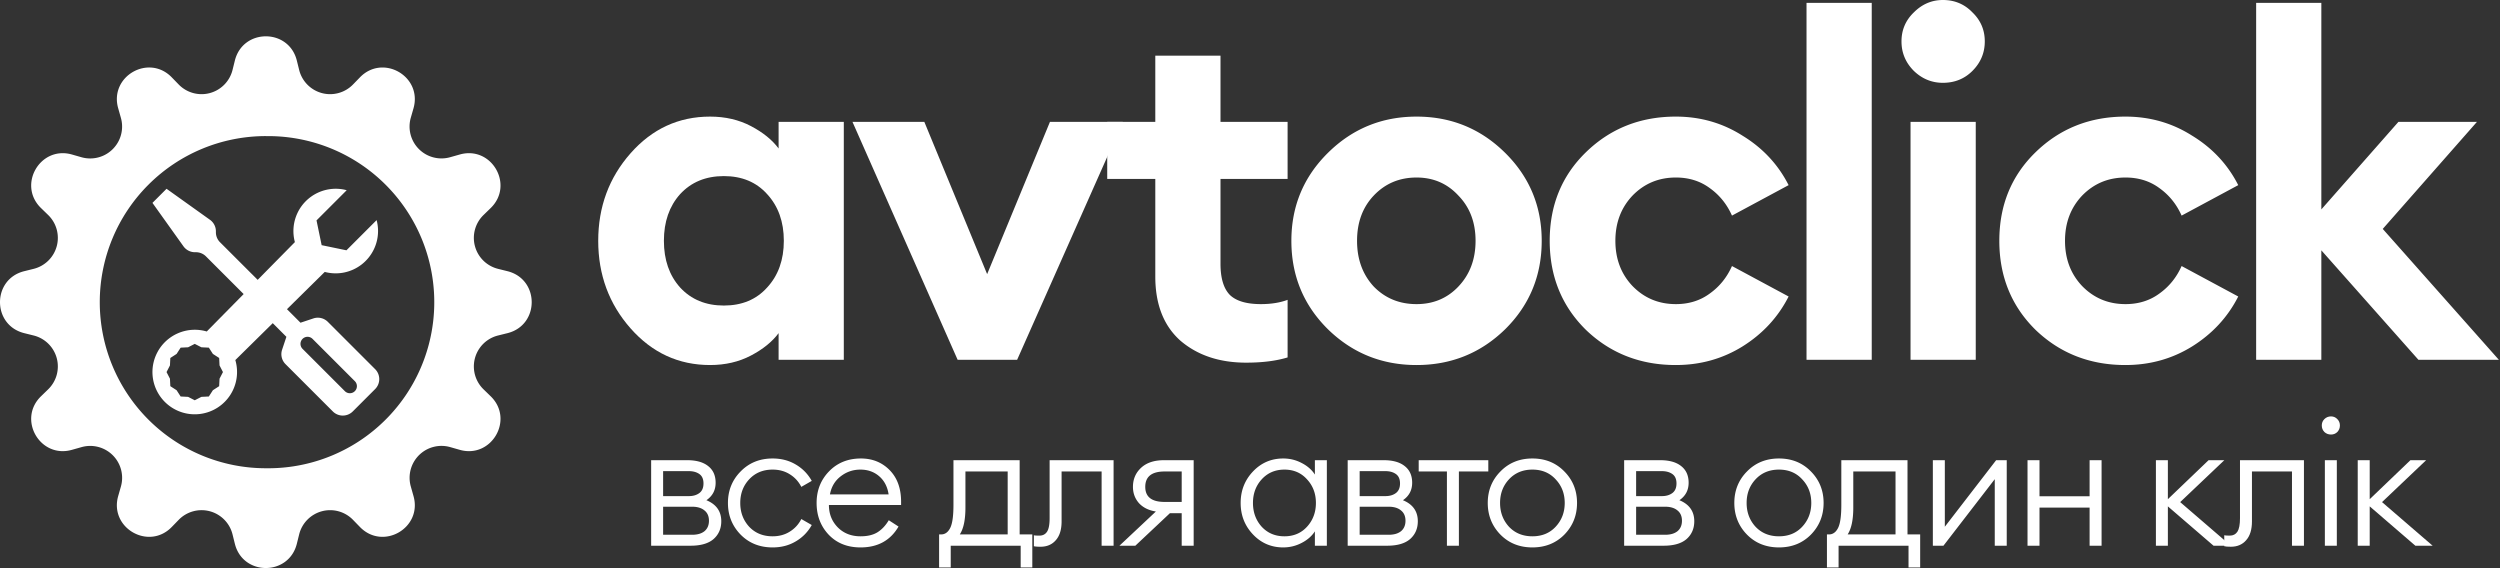
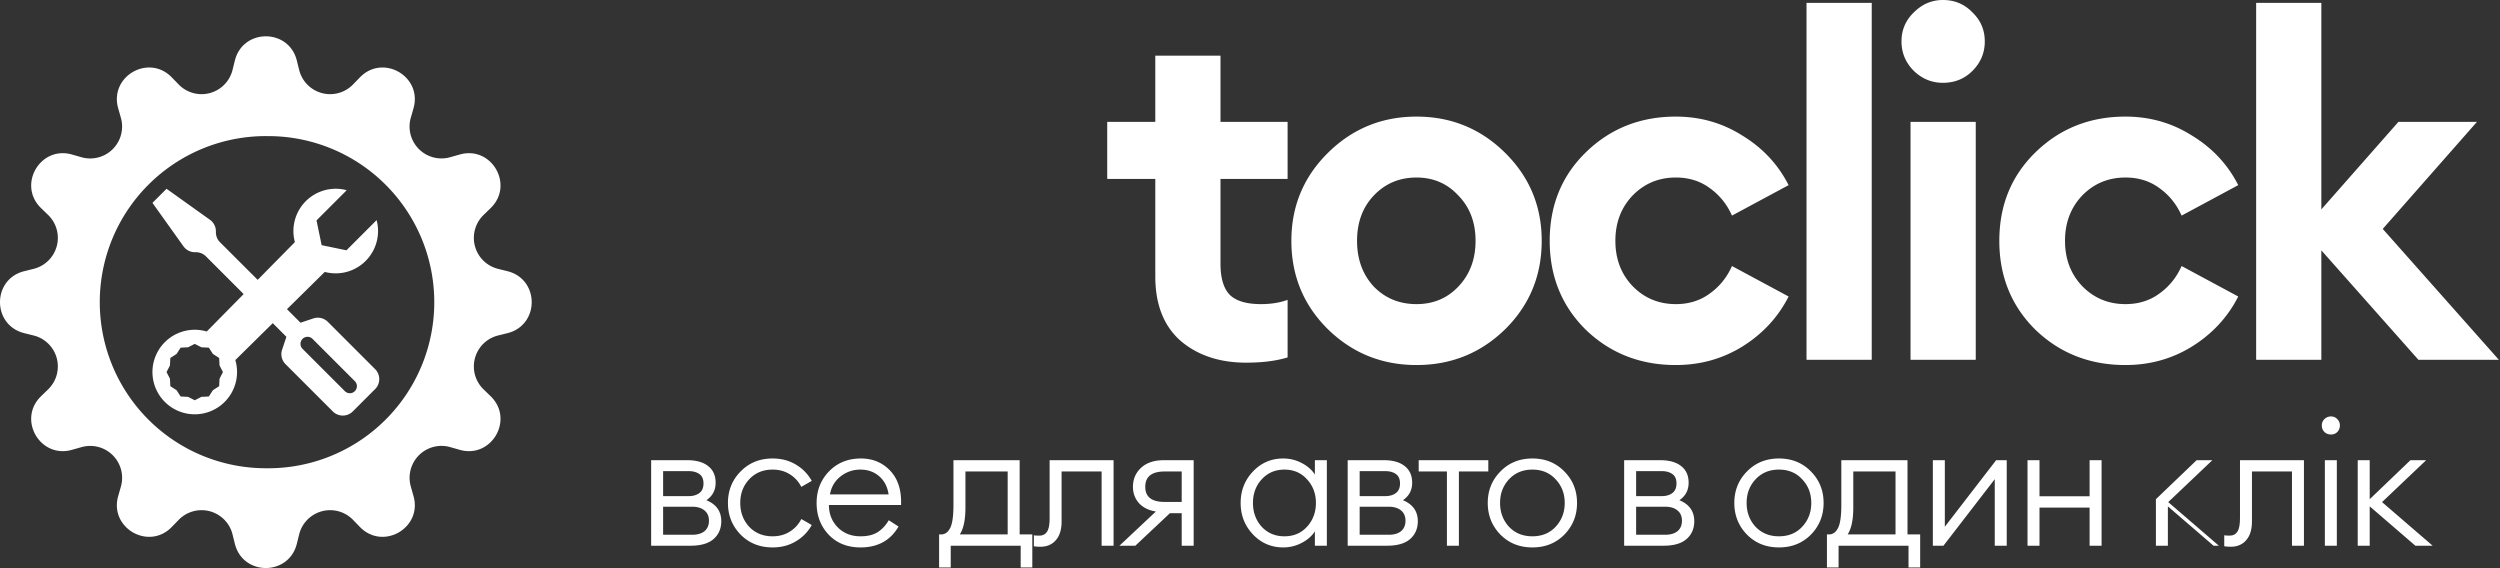
<svg xmlns="http://www.w3.org/2000/svg" width="1469" height="334" fill="none" viewBox="0 0 1469 334">
  <rect x="0" y="0" width="1469" height="334" fill="#333333" stroke="none" />
-   <path fill="#fff" d="M417.235 214.495c-18.458 0-34.025-7.178-46.703-21.533-12.678-14.356-19.016-31.508-19.016-51.457 0-19.948 6.338-37.101 19.016-51.456 12.678-14.356 28.245-21.534 46.703-21.534 8.948 0 16.965 1.865 24.05 5.594 7.084 3.728 12.491 8.11 16.22 13.143v-15.66h38.313v139.827h-38.313v-15.661c-3.729 5.034-9.136 9.415-16.22 13.144-7.085 3.729-15.102 5.593-24.05 5.593Zm-17.619-45.584c6.526 7.085 15.102 10.627 25.728 10.627 10.627 0 19.11-3.542 25.449-10.627 6.525-7.084 9.788-16.219 9.788-27.406 0-11.186-3.263-20.321-9.788-27.406-6.339-7.084-14.822-10.627-25.449-10.627-10.626 0-19.202 3.543-25.728 10.627-6.339 7.085-9.508 16.22-9.508 27.406 0 11.187 3.169 20.322 9.508 27.406ZM562.707 211.419 500.904 71.592h42.228l36.914 89.489 36.914-89.49h42.788L597.664 211.42h-34.957Z" />
  <path fill="#fff" d="M732.266 213.097c-15.661 0-28.525-4.288-38.593-12.864-9.881-8.763-14.821-21.347-14.821-37.754V105.15h-28.246V71.592h28.246V32.72h38.312v38.872h39.432v33.558h-39.432v49.779c0 8.576 1.865 14.728 5.593 18.457 3.729 3.542 9.788 5.313 18.178 5.313 5.966 0 11.186-.839 15.661-2.516v33.838c-6.712 2.051-14.822 3.076-24.33 3.076ZM884.376 193.521c-14.356 13.983-31.694 20.974-52.016 20.974-20.321 0-37.66-6.991-52.016-20.974-14.355-14.169-21.533-31.508-21.533-52.016 0-20.321 7.178-37.567 21.533-51.736C794.7 75.6 812.039 68.515 832.36 68.515c20.322 0 37.66 7.085 52.016 21.254 14.356 14.169 21.533 31.415 21.533 51.736 0 20.508-7.177 37.847-21.533 52.016Zm-52.016-14.822c9.881 0 18.085-3.449 24.61-10.347 6.712-7.084 10.067-16.033 10.067-26.847 0-10.813-3.355-19.669-10.067-26.567-6.525-7.084-14.729-10.627-24.61-10.627-10.067 0-18.457 3.543-25.169 10.627-6.525 6.898-9.788 15.754-9.788 26.567 0 10.814 3.263 19.763 9.788 26.847 6.712 6.898 15.102 10.347 25.169 10.347ZM984.715 214.495c-20.881 0-38.499-6.898-52.855-20.694-14.169-13.983-21.253-31.415-21.253-52.296s7.084-38.219 21.253-52.015c14.356-13.983 31.974-20.975 52.855-20.975 14.356 0 27.405 3.73 39.155 11.187 11.93 7.27 20.97 16.965 27.12 29.084l-33.28 17.898c-2.98-6.712-7.36-12.119-13.14-16.22-5.592-4.102-12.211-6.153-19.855-6.153-10.067 0-18.55 3.543-25.448 10.627-6.712 7.085-10.068 15.94-10.068 26.567s3.356 19.483 10.068 26.568c6.898 7.084 15.381 10.626 25.448 10.626 7.644 0 14.263-2.05 19.855-6.152 5.78-4.102 10.16-9.508 13.14-16.22l33.28 17.898c-6.15 12.118-15.19 21.906-27.12 29.364-11.75 7.271-24.799 10.906-39.155 10.906ZM1061.51 211.419V1.678h38.32v209.741h-38.32ZM1141.65 48.66c-6.53 0-12.21-2.33-17.06-6.991-4.85-4.848-7.27-10.627-7.27-17.339 0-6.712 2.42-12.398 7.27-17.059C1129.44 2.424 1135.12 0 1141.65 0c6.9 0 12.68 2.424 17.34 7.271 4.85 4.66 7.27 10.347 7.27 17.059 0 6.712-2.42 12.491-7.27 17.339-4.66 4.66-10.44 6.99-17.34 6.99Zm-19.02 162.759V71.592h38.32v139.827h-38.32ZM1248.91 214.495c-20.88 0-38.5-6.898-52.85-20.694-14.17-13.983-21.26-31.415-21.26-52.296s7.09-38.219 21.26-52.015c14.35-13.983 31.97-20.975 52.85-20.975 14.36 0 27.41 3.73 39.15 11.187 11.94 7.27 20.98 16.965 27.13 29.084l-33.28 17.898c-2.98-6.712-7.36-12.119-13.14-16.22-5.6-4.102-12.21-6.153-19.86-6.153-10.06 0-18.55 3.543-25.45 10.627-6.71 7.085-10.06 15.94-10.06 26.567s3.35 19.483 10.06 26.568c6.9 7.084 15.39 10.626 25.45 10.626 7.65 0 14.26-2.05 19.86-6.152 5.78-4.102 10.16-9.508 13.14-16.22l33.28 17.898c-6.15 12.118-15.19 21.906-27.13 29.364-11.74 7.271-24.79 10.906-39.15 10.906ZM1421.07 211.419l-57.05-64.321v64.321h-38.31V1.678h38.31v121.37l45.31-51.456h46.14l-55.37 62.922 68.23 76.905h-47.26ZM138.015 319.563c4.744 18.94 31.631 18.94 36.395 0l1.386-5.584a18.752 18.752 0 0 1 13.34-13.562 18.74 18.74 0 0 1 18.331 5.088l4.002 4.12c13.571 14.039 36.864.586 31.495-18.178l-1.562-5.546a18.747 18.747 0 0 1 13.31-23.291 18.737 18.737 0 0 1 9.847.115l5.545 1.581c18.745 5.37 32.217-17.924 18.179-31.494l-4.12-4.003a18.745 18.745 0 0 1 8.474-31.67l5.584-1.387c18.94-4.744 18.94-31.631 0-36.395l-5.584-1.386a18.742 18.742 0 0 1-13.562-13.34 18.75 18.75 0 0 1 .045-9.859 18.75 18.75 0 0 1 5.043-8.472l4.12-4.002c14.038-13.571.585-36.865-18.179-31.495l-5.545 1.562a18.745 18.745 0 0 1-23.177-23.177l1.582-5.525c5.369-18.745-17.924-32.217-31.495-18.179l-4.002 4.12a18.75 18.75 0 0 1-18.331 5.088 18.747 18.747 0 0 1-13.34-13.562l-1.386-5.584c-4.745-18.94-31.631-18.94-36.395 0l-1.387 5.584a18.749 18.749 0 0 1-13.34 13.562 18.742 18.742 0 0 1-18.33-5.088l-4.003-4.12c-13.57-14.038-36.864-.585-31.494 18.179l1.562 5.545a18.744 18.744 0 0 1-23.177 23.177l-5.526-1.582c-18.744-5.37-32.217 17.924-18.178 31.495l4.12 4.002a18.75 18.75 0 0 1 5.088 18.331 18.747 18.747 0 0 1-13.562 13.34l-5.584 1.386c-18.94 4.745-18.94 31.631 0 36.395l5.584 1.387a18.749 18.749 0 0 1 13.562 13.34 18.743 18.743 0 0 1-5.088 18.33l-4.12 4.003c-14.039 13.57-.586 36.864 18.178 31.494l5.546-1.562a18.748 18.748 0 0 1 18.397 4.764 18.74 18.74 0 0 1 4.78 18.393l-1.582 5.546c-5.37 18.744 17.924 32.217 31.494 18.178l4.003-4.12a18.734 18.734 0 0 1 8.472-5.042 18.738 18.738 0 0 1 23.198 13.516l1.387 5.584Zm18.197-239.577A97.593 97.593 0 0 1 247.62 139.9a97.59 97.59 0 0 1-91.408 135.243 97.588 97.588 0 0 1 0-195.177v.02Z" />
-   <path fill="#fff" d="m97.863 110.925-8.285 8.285 18.227 25.525a8.291 8.291 0 0 0 6.753 3.472h.58a8.288 8.288 0 0 1 5.866 2.427l22.162 22.161-21.682 21.988a24.882 24.882 0 0 0-29.264 12.711 24.877 24.877 0 0 0-2.642 11.132 24.859 24.859 0 0 0 17.879 23.821 24.86 24.86 0 0 0 31.581-20.335 24.836 24.836 0 0 0-.76-10.536l21.989-21.681 8.02 8.02-2.527 7.572a8.28 8.28 0 0 0 2.005 8.475l27.805 27.803a8.283 8.283 0 0 0 11.715 0l13.14-13.139a8.283 8.283 0 0 0 0-11.715l-27.805-27.803a8.282 8.282 0 0 0-8.475-2.005l-7.573 2.527-7.954-7.953 22.205-21.897a24.89 24.89 0 0 0 21.565-4.293 24.898 24.898 0 0 0 9.752-19.707c0-2.229-.29-4.391-.845-6.438l-17.73 17.738L189 144.064l-3.016-14.556 17.738-17.737a24.854 24.854 0 0 0-30.447 30.487l-21.873 22.187-22.113-22.096a8.285 8.285 0 0 1-2.428-5.857v-.588a8.288 8.288 0 0 0-3.471-6.744l-25.527-18.235Zm79.919 88.199a4.14 4.14 0 0 1 5.866 0l24.855 24.854a4.145 4.145 0 0 1 .899 4.52 4.145 4.145 0 0 1-5.419 2.245 4.161 4.161 0 0 1-1.346-.899l-24.855-24.854a4.147 4.147 0 0 1-.901-4.521c.209-.503.515-.96.901-1.345Zm-63.348 2.933 3.902 2.005 4.383.215 2.378 3.687 3.686 2.378.216 4.382 2.005 3.902-2.005 3.902-.216 4.383-3.686 2.378-2.378 3.686-4.383.216-3.902 2.005-3.903-2.005-4.383-.216-2.377-3.686-3.687-2.378-.216-4.383-2.005-3.902 2.005-3.902.216-4.382 3.687-2.378 2.377-3.687 4.383-.215 3.903-2.005ZM382.613 320.659v-50.25h21.206c5.36 0 9.481 1.172 12.362 3.517 2.881 2.278 4.321 5.528 4.321 9.749 0 4.355-1.809 7.772-5.427 10.251 5.829 2.412 8.744 6.533 8.744 12.362 0 4.288-1.508 7.772-4.523 10.452-3.015 2.613-7.504 3.919-13.467 3.919h-23.216Zm7.035-6.432h17.086c3.082 0 5.494-.703 7.236-2.11 1.742-1.474 2.613-3.518 2.613-6.131 0-2.613-.871-4.623-2.613-6.03-1.742-1.474-4.154-2.211-7.236-2.211h-17.086v16.482Zm0-22.713h15.176c2.479 0 4.523-.603 6.131-1.809 1.608-1.206 2.412-3.082 2.412-5.628 0-2.546-.804-4.389-2.412-5.528-1.608-1.139-3.652-1.708-6.131-1.708h-15.176v14.673ZM453.971 321.664c-7.572 0-13.836-2.512-18.794-7.537-4.958-5.092-7.437-11.29-7.437-18.593 0-7.303 2.479-13.467 7.437-18.492 4.958-5.092 11.222-7.638 18.794-7.638 5.092 0 9.614 1.172 13.567 3.517 4.02 2.345 7.169 5.561 9.447 9.648l-6.13 3.518c-1.608-3.149-3.886-5.628-6.834-7.437-2.881-1.809-6.231-2.714-10.05-2.714-5.629 0-10.218 1.91-13.769 5.729-3.484 3.752-5.226 8.375-5.226 13.869s1.742 10.151 5.226 13.97c3.551 3.752 8.14 5.628 13.769 5.628 3.819 0 7.169-.905 10.05-2.714 2.948-1.809 5.226-4.288 6.834-7.437l6.13 3.518c-2.278 4.087-5.427 7.303-9.447 9.648-3.953 2.345-8.475 3.517-13.567 3.517ZM505.666 321.664c-7.705 0-13.936-2.479-18.693-7.437-4.757-5.025-7.135-11.256-7.135-18.693 0-7.37 2.445-13.568 7.336-18.593s11.122-7.537 18.693-7.537c6.768 0 12.396 2.278 16.885 6.834 4.489 4.556 6.733 10.753 6.733 18.592v1.91h-42.411c0 5.226 1.742 9.615 5.226 13.166 3.484 3.484 7.939 5.226 13.366 5.226 4.021 0 7.304-.771 9.85-2.312 2.613-1.608 4.857-3.986 6.733-7.135l5.729 3.718c-4.757 8.174-12.194 12.261-22.312 12.261Zm-17.989-31.155h34.472c-.67-4.489-2.513-8.04-5.528-10.653-3.015-2.613-6.7-3.92-11.055-3.92-4.355 0-8.241 1.34-11.658 4.02-3.35 2.613-5.427 6.131-6.231 10.553ZM551.811 314.026h1.206c2.211 0 3.953-1.206 5.226-3.618 1.34-2.479 2.01-7.068 2.01-13.769v-26.23h38.894v43.617h7.437v19.397h-6.834v-12.764h-41.105v12.764h-6.834v-19.397Zm15.477-36.984v21.205c0 7.17-1.105 12.429-3.316 15.779h28.14v-36.984h-24.824ZM611.427 321.262c-1.876 0-3.182-.1-3.919-.301v-6.432c.536.134 1.608.201 3.216.201 2.01 0 3.517-.771 4.522-2.312 1.005-1.541 1.508-4.187 1.508-7.939v-34.07h37.587v50.25h-7.035v-43.617h-23.517v29.346c0 4.824-1.139 8.509-3.417 11.055-2.211 2.546-5.193 3.819-8.945 3.819ZM657.783 320.659l21.406-20.1c-4.221-.67-7.537-2.312-9.949-4.925-2.345-2.68-3.518-5.862-3.518-9.547 0-4.489 1.575-8.208 4.724-11.156 3.216-3.015 7.705-4.522 13.467-4.522H701.4v50.25h-7.035v-19.095h-6.935l-20.301 19.095h-9.346Zm26.532-25.728h10.05v-17.889h-10.05c-7.571 0-11.357 3.015-11.357 9.045 0 5.896 3.786 8.844 11.357 8.844ZM754.032 321.664c-7.035 0-12.965-2.546-17.789-7.638-4.824-5.092-7.236-11.256-7.236-18.492 0-7.236 2.412-13.4 7.236-18.492 4.824-5.092 10.754-7.638 17.789-7.638 3.819 0 7.403.871 10.753 2.613 3.417 1.742 6.03 4.02 7.839 6.834v-8.442h7.036v50.25h-7.036v-8.442c-1.809 2.814-4.422 5.092-7.839 6.834-3.35 1.742-6.934 2.613-10.753 2.613Zm-12.663-12.16c3.484 3.752 7.939 5.628 13.366 5.628s9.849-1.876 13.266-5.628c3.484-3.819 5.226-8.476 5.226-13.97s-1.742-10.117-5.226-13.869c-3.417-3.819-7.839-5.729-13.266-5.729s-9.882 1.91-13.366 5.729c-3.417 3.752-5.126 8.375-5.126 13.869s1.709 10.151 5.126 13.97ZM791.899 320.659v-50.25h21.206c5.36 0 9.481 1.172 12.362 3.517 2.881 2.278 4.321 5.528 4.321 9.749 0 4.355-1.809 7.772-5.427 10.251 5.829 2.412 8.744 6.533 8.744 12.362 0 4.288-1.508 7.772-4.523 10.452-3.015 2.613-7.504 3.919-13.467 3.919h-23.216Zm7.036-6.432h17.085c3.082 0 5.494-.703 7.236-2.11 1.742-1.474 2.613-3.518 2.613-6.131 0-2.613-.871-4.623-2.613-6.03-1.742-1.474-4.154-2.211-7.236-2.211h-17.085v16.482Zm0-22.713h15.175c2.479 0 4.523-.603 6.131-1.809 1.608-1.206 2.412-3.082 2.412-5.628 0-2.546-.804-4.389-2.412-5.528-1.608-1.139-3.652-1.708-6.131-1.708h-15.175v14.673ZM850.208 320.659v-43.617h-16.583v-6.633h40.904v6.633h-17.286v43.617h-7.035ZM919.228 314.127c-4.958 5.025-11.223 7.537-18.794 7.537s-13.835-2.512-18.794-7.537c-4.958-5.092-7.437-11.29-7.437-18.593 0-7.303 2.479-13.467 7.437-18.492 4.959-5.092 11.223-7.638 18.794-7.638s13.836 2.546 18.794 7.638c4.958 5.025 7.437 11.189 7.437 18.492 0 7.303-2.479 13.501-7.437 18.593Zm-32.562-4.623c3.551 3.752 8.14 5.628 13.768 5.628s10.184-1.876 13.668-5.628c3.551-3.819 5.327-8.476 5.327-13.97s-1.776-10.117-5.327-13.869c-3.484-3.819-8.04-5.729-13.668-5.729s-10.217 1.91-13.768 5.729c-3.485 3.752-5.227 8.375-5.227 13.869s1.742 10.151 5.227 13.97ZM954.35 320.659v-50.25h21.205c5.361 0 9.481 1.172 12.362 3.517 2.881 2.278 4.322 5.528 4.322 9.749 0 4.355-1.809 7.772-5.427 10.251 5.829 2.412 8.743 6.533 8.743 12.362 0 4.288-1.507 7.772-4.522 10.452-3.015 2.613-7.504 3.919-13.468 3.919H954.35Zm7.035-6.432h17.085c3.082 0 5.494-.703 7.236-2.11 1.742-1.474 2.613-3.518 2.613-6.131 0-2.613-.871-4.623-2.613-6.03-1.742-1.474-4.154-2.211-7.236-2.211h-17.085v16.482Zm0-22.713h15.175c2.479 0 4.523-.603 6.131-1.809 1.608-1.206 2.412-3.082 2.412-5.628 0-2.546-.804-4.389-2.412-5.528-1.608-1.139-3.652-1.708-6.131-1.708h-15.175v14.673ZM1064.11 314.127c-4.96 5.025-11.22 7.537-18.79 7.537-7.57 0-13.84-2.512-18.8-7.537-4.96-5.092-7.43-11.29-7.43-18.593 0-7.303 2.47-13.467 7.43-18.492 4.96-5.092 11.23-7.638 18.8-7.638s13.83 2.546 18.79 7.638c4.96 5.025 7.44 11.189 7.44 18.492 0 7.303-2.48 13.501-7.44 18.593Zm-32.56-4.623c3.55 3.752 8.14 5.628 13.77 5.628 5.62 0 10.18-1.876 13.66-5.628 3.56-3.819 5.33-8.476 5.33-13.97s-1.77-10.117-5.33-13.869c-3.48-3.819-8.04-5.729-13.66-5.729-5.63 0-10.22 1.91-13.77 5.729-3.49 3.752-5.23 8.375-5.23 13.869s1.74 10.151 5.23 13.97ZM1073.51 314.026h1.21c2.21 0 3.95-1.206 5.23-3.618 1.34-2.479 2.01-7.068 2.01-13.769v-26.23h38.89v43.617h7.44v19.397h-6.84v-12.764h-41.1v12.764h-6.84v-19.397Zm15.48-36.984v21.205c0 7.17-1.11 12.429-3.32 15.779h28.14v-36.984h-24.82ZM1141.97 320.659h-6.23v-50.25h7.04v39.095l30.15-39.095h6.23v50.25h-7.04v-39.095l-30.15 39.095ZM1191.37 320.659v-50.25h7.04v21.205h29.44v-21.205h7.04v50.25h-7.04v-22.412h-29.44v22.412h-7.04ZM1300.67 320.659l-26.83-23.115v23.115h-7.03v-50.25h7.03v22.914l23.92-22.914h9.25l-25.93 24.622 29.75 25.628h-10.16Z" />
+   <path fill="#fff" d="m97.863 110.925-8.285 8.285 18.227 25.525a8.291 8.291 0 0 0 6.753 3.472h.58a8.288 8.288 0 0 1 5.866 2.427l22.162 22.161-21.682 21.988a24.882 24.882 0 0 0-29.264 12.711 24.877 24.877 0 0 0-2.642 11.132 24.859 24.859 0 0 0 17.879 23.821 24.86 24.86 0 0 0 31.581-20.335 24.836 24.836 0 0 0-.76-10.536l21.989-21.681 8.02 8.02-2.527 7.572a8.28 8.28 0 0 0 2.005 8.475l27.805 27.803a8.283 8.283 0 0 0 11.715 0l13.14-13.139a8.283 8.283 0 0 0 0-11.715l-27.805-27.803a8.282 8.282 0 0 0-8.475-2.005l-7.573 2.527-7.954-7.953 22.205-21.897a24.89 24.89 0 0 0 21.565-4.293 24.898 24.898 0 0 0 9.752-19.707c0-2.229-.29-4.391-.845-6.438l-17.73 17.738L189 144.064l-3.016-14.556 17.738-17.737a24.854 24.854 0 0 0-30.447 30.487l-21.873 22.187-22.113-22.096a8.285 8.285 0 0 1-2.428-5.857v-.588a8.288 8.288 0 0 0-3.471-6.744l-25.527-18.235Zm79.919 88.199a4.14 4.14 0 0 1 5.866 0l24.855 24.854a4.145 4.145 0 0 1 .899 4.52 4.145 4.145 0 0 1-5.419 2.245 4.161 4.161 0 0 1-1.346-.899l-24.855-24.854a4.147 4.147 0 0 1-.901-4.521c.209-.503.515-.96.901-1.345Zm-63.348 2.933 3.902 2.005 4.383.215 2.378 3.687 3.686 2.378.216 4.382 2.005 3.902-2.005 3.902-.216 4.383-3.686 2.378-2.378 3.686-4.383.216-3.902 2.005-3.903-2.005-4.383-.216-2.377-3.686-3.687-2.378-.216-4.383-2.005-3.902 2.005-3.902.216-4.382 3.687-2.378 2.377-3.687 4.383-.215 3.903-2.005ZM382.613 320.659v-50.25h21.206c5.36 0 9.481 1.172 12.362 3.517 2.881 2.278 4.321 5.528 4.321 9.749 0 4.355-1.809 7.772-5.427 10.251 5.829 2.412 8.744 6.533 8.744 12.362 0 4.288-1.508 7.772-4.523 10.452-3.015 2.613-7.504 3.919-13.467 3.919h-23.216Zm7.035-6.432h17.086c3.082 0 5.494-.703 7.236-2.11 1.742-1.474 2.613-3.518 2.613-6.131 0-2.613-.871-4.623-2.613-6.03-1.742-1.474-4.154-2.211-7.236-2.211h-17.086v16.482Zm0-22.713h15.176c2.479 0 4.523-.603 6.131-1.809 1.608-1.206 2.412-3.082 2.412-5.628 0-2.546-.804-4.389-2.412-5.528-1.608-1.139-3.652-1.708-6.131-1.708h-15.176v14.673ZM453.971 321.664c-7.572 0-13.836-2.512-18.794-7.537-4.958-5.092-7.437-11.29-7.437-18.593 0-7.303 2.479-13.467 7.437-18.492 4.958-5.092 11.222-7.638 18.794-7.638 5.092 0 9.614 1.172 13.567 3.517 4.02 2.345 7.169 5.561 9.447 9.648l-6.13 3.518c-1.608-3.149-3.886-5.628-6.834-7.437-2.881-1.809-6.231-2.714-10.05-2.714-5.629 0-10.218 1.91-13.769 5.729-3.484 3.752-5.226 8.375-5.226 13.869s1.742 10.151 5.226 13.97c3.551 3.752 8.14 5.628 13.769 5.628 3.819 0 7.169-.905 10.05-2.714 2.948-1.809 5.226-4.288 6.834-7.437l6.13 3.518c-2.278 4.087-5.427 7.303-9.447 9.648-3.953 2.345-8.475 3.517-13.567 3.517ZM505.666 321.664c-7.705 0-13.936-2.479-18.693-7.437-4.757-5.025-7.135-11.256-7.135-18.693 0-7.37 2.445-13.568 7.336-18.593s11.122-7.537 18.693-7.537c6.768 0 12.396 2.278 16.885 6.834 4.489 4.556 6.733 10.753 6.733 18.592v1.91h-42.411c0 5.226 1.742 9.615 5.226 13.166 3.484 3.484 7.939 5.226 13.366 5.226 4.021 0 7.304-.771 9.85-2.312 2.613-1.608 4.857-3.986 6.733-7.135l5.729 3.718c-4.757 8.174-12.194 12.261-22.312 12.261Zm-17.989-31.155h34.472c-.67-4.489-2.513-8.04-5.528-10.653-3.015-2.613-6.7-3.92-11.055-3.92-4.355 0-8.241 1.34-11.658 4.02-3.35 2.613-5.427 6.131-6.231 10.553ZM551.811 314.026h1.206c2.211 0 3.953-1.206 5.226-3.618 1.34-2.479 2.01-7.068 2.01-13.769v-26.23h38.894v43.617h7.437v19.397h-6.834v-12.764h-41.105v12.764h-6.834v-19.397Zm15.477-36.984v21.205c0 7.17-1.105 12.429-3.316 15.779h28.14v-36.984h-24.824ZM611.427 321.262c-1.876 0-3.182-.1-3.919-.301v-6.432c.536.134 1.608.201 3.216.201 2.01 0 3.517-.771 4.522-2.312 1.005-1.541 1.508-4.187 1.508-7.939v-34.07h37.587v50.25h-7.035v-43.617h-23.517v29.346c0 4.824-1.139 8.509-3.417 11.055-2.211 2.546-5.193 3.819-8.945 3.819ZM657.783 320.659l21.406-20.1c-4.221-.67-7.537-2.312-9.949-4.925-2.345-2.68-3.518-5.862-3.518-9.547 0-4.489 1.575-8.208 4.724-11.156 3.216-3.015 7.705-4.522 13.467-4.522H701.4v50.25h-7.035v-19.095h-6.935l-20.301 19.095h-9.346Zm26.532-25.728h10.05v-17.889h-10.05c-7.571 0-11.357 3.015-11.357 9.045 0 5.896 3.786 8.844 11.357 8.844ZM754.032 321.664c-7.035 0-12.965-2.546-17.789-7.638-4.824-5.092-7.236-11.256-7.236-18.492 0-7.236 2.412-13.4 7.236-18.492 4.824-5.092 10.754-7.638 17.789-7.638 3.819 0 7.403.871 10.753 2.613 3.417 1.742 6.03 4.02 7.839 6.834v-8.442h7.036v50.25h-7.036v-8.442c-1.809 2.814-4.422 5.092-7.839 6.834-3.35 1.742-6.934 2.613-10.753 2.613Zm-12.663-12.16c3.484 3.752 7.939 5.628 13.366 5.628s9.849-1.876 13.266-5.628c3.484-3.819 5.226-8.476 5.226-13.97s-1.742-10.117-5.226-13.869c-3.417-3.819-7.839-5.729-13.266-5.729s-9.882 1.91-13.366 5.729c-3.417 3.752-5.126 8.375-5.126 13.869s1.709 10.151 5.126 13.97ZM791.899 320.659v-50.25h21.206c5.36 0 9.481 1.172 12.362 3.517 2.881 2.278 4.321 5.528 4.321 9.749 0 4.355-1.809 7.772-5.427 10.251 5.829 2.412 8.744 6.533 8.744 12.362 0 4.288-1.508 7.772-4.523 10.452-3.015 2.613-7.504 3.919-13.467 3.919h-23.216Zm7.036-6.432h17.085c3.082 0 5.494-.703 7.236-2.11 1.742-1.474 2.613-3.518 2.613-6.131 0-2.613-.871-4.623-2.613-6.03-1.742-1.474-4.154-2.211-7.236-2.211h-17.085v16.482Zm0-22.713h15.175c2.479 0 4.523-.603 6.131-1.809 1.608-1.206 2.412-3.082 2.412-5.628 0-2.546-.804-4.389-2.412-5.528-1.608-1.139-3.652-1.708-6.131-1.708h-15.175v14.673ZM850.208 320.659v-43.617h-16.583v-6.633h40.904v6.633h-17.286v43.617h-7.035ZM919.228 314.127c-4.958 5.025-11.223 7.537-18.794 7.537s-13.835-2.512-18.794-7.537c-4.958-5.092-7.437-11.29-7.437-18.593 0-7.303 2.479-13.467 7.437-18.492 4.959-5.092 11.223-7.638 18.794-7.638s13.836 2.546 18.794 7.638c4.958 5.025 7.437 11.189 7.437 18.492 0 7.303-2.479 13.501-7.437 18.593Zm-32.562-4.623c3.551 3.752 8.14 5.628 13.768 5.628s10.184-1.876 13.668-5.628c3.551-3.819 5.327-8.476 5.327-13.97s-1.776-10.117-5.327-13.869c-3.484-3.819-8.04-5.729-13.668-5.729s-10.217 1.91-13.768 5.729c-3.485 3.752-5.227 8.375-5.227 13.869s1.742 10.151 5.227 13.97ZM954.35 320.659v-50.25h21.205c5.361 0 9.481 1.172 12.362 3.517 2.881 2.278 4.322 5.528 4.322 9.749 0 4.355-1.809 7.772-5.427 10.251 5.829 2.412 8.743 6.533 8.743 12.362 0 4.288-1.507 7.772-4.522 10.452-3.015 2.613-7.504 3.919-13.468 3.919H954.35Zm7.035-6.432h17.085c3.082 0 5.494-.703 7.236-2.11 1.742-1.474 2.613-3.518 2.613-6.131 0-2.613-.871-4.623-2.613-6.03-1.742-1.474-4.154-2.211-7.236-2.211h-17.085v16.482Zm0-22.713h15.175c2.479 0 4.523-.603 6.131-1.809 1.608-1.206 2.412-3.082 2.412-5.628 0-2.546-.804-4.389-2.412-5.528-1.608-1.139-3.652-1.708-6.131-1.708h-15.175v14.673ZM1064.11 314.127c-4.96 5.025-11.22 7.537-18.79 7.537-7.57 0-13.84-2.512-18.8-7.537-4.96-5.092-7.43-11.29-7.43-18.593 0-7.303 2.47-13.467 7.43-18.492 4.96-5.092 11.23-7.638 18.8-7.638s13.83 2.546 18.79 7.638c4.96 5.025 7.44 11.189 7.44 18.492 0 7.303-2.48 13.501-7.44 18.593Zm-32.56-4.623c3.55 3.752 8.14 5.628 13.77 5.628 5.62 0 10.18-1.876 13.66-5.628 3.56-3.819 5.33-8.476 5.33-13.97s-1.77-10.117-5.33-13.869c-3.48-3.819-8.04-5.729-13.66-5.729-5.63 0-10.22 1.91-13.77 5.729-3.49 3.752-5.23 8.375-5.23 13.869s1.74 10.151 5.23 13.97ZM1073.51 314.026h1.21c2.21 0 3.95-1.206 5.23-3.618 1.34-2.479 2.01-7.068 2.01-13.769v-26.23h38.89v43.617h7.44v19.397h-6.84v-12.764h-41.1v12.764h-6.84v-19.397Zm15.48-36.984v21.205c0 7.17-1.11 12.429-3.32 15.779h28.14v-36.984h-24.82ZM1141.97 320.659h-6.23v-50.25h7.04v39.095l30.15-39.095h6.23v50.25h-7.04v-39.095l-30.15 39.095ZM1191.37 320.659v-50.25h7.04v21.205h29.44v-21.205h7.04v50.25h-7.04v-22.412h-29.44v22.412h-7.04ZM1300.67 320.659l-26.83-23.115v23.115h-7.03v-50.25v22.914l23.92-22.914h9.25l-25.93 24.622 29.75 25.628h-10.16Z" />
  <path fill="#fff" d="M1310.89 321.262c-1.88 0-3.18-.1-3.92-.301v-6.432c.54.134 1.61.201 3.22.201 2.01 0 3.51-.771 4.52-2.312 1-1.541 1.51-4.187 1.51-7.939v-34.07h37.58v50.25h-7.03v-43.617h-23.52v29.346c0 4.824-1.14 8.509-3.42 11.055-2.21 2.546-5.19 3.819-8.94 3.819ZM1369.71 255.334c-1.54 0-2.85-.503-3.92-1.508-1.01-1.072-1.51-2.345-1.51-3.819 0-1.474.5-2.713 1.51-3.719 1.07-1.072 2.38-1.608 3.92-1.608 1.47 0 2.71.536 3.72 1.608 1 1.006 1.5 2.245 1.5 3.719 0 1.474-.5 2.747-1.5 3.819-1.01 1.005-2.25 1.508-3.72 1.508Zm-3.62 65.325v-50.25h7.03v50.25h-7.03ZM1419.27 320.659l-26.83-23.115v23.115h-7.04v-50.25h7.04v22.914l23.92-22.914h9.24l-25.92 24.622 29.74 25.628h-10.15Z" />
</svg>